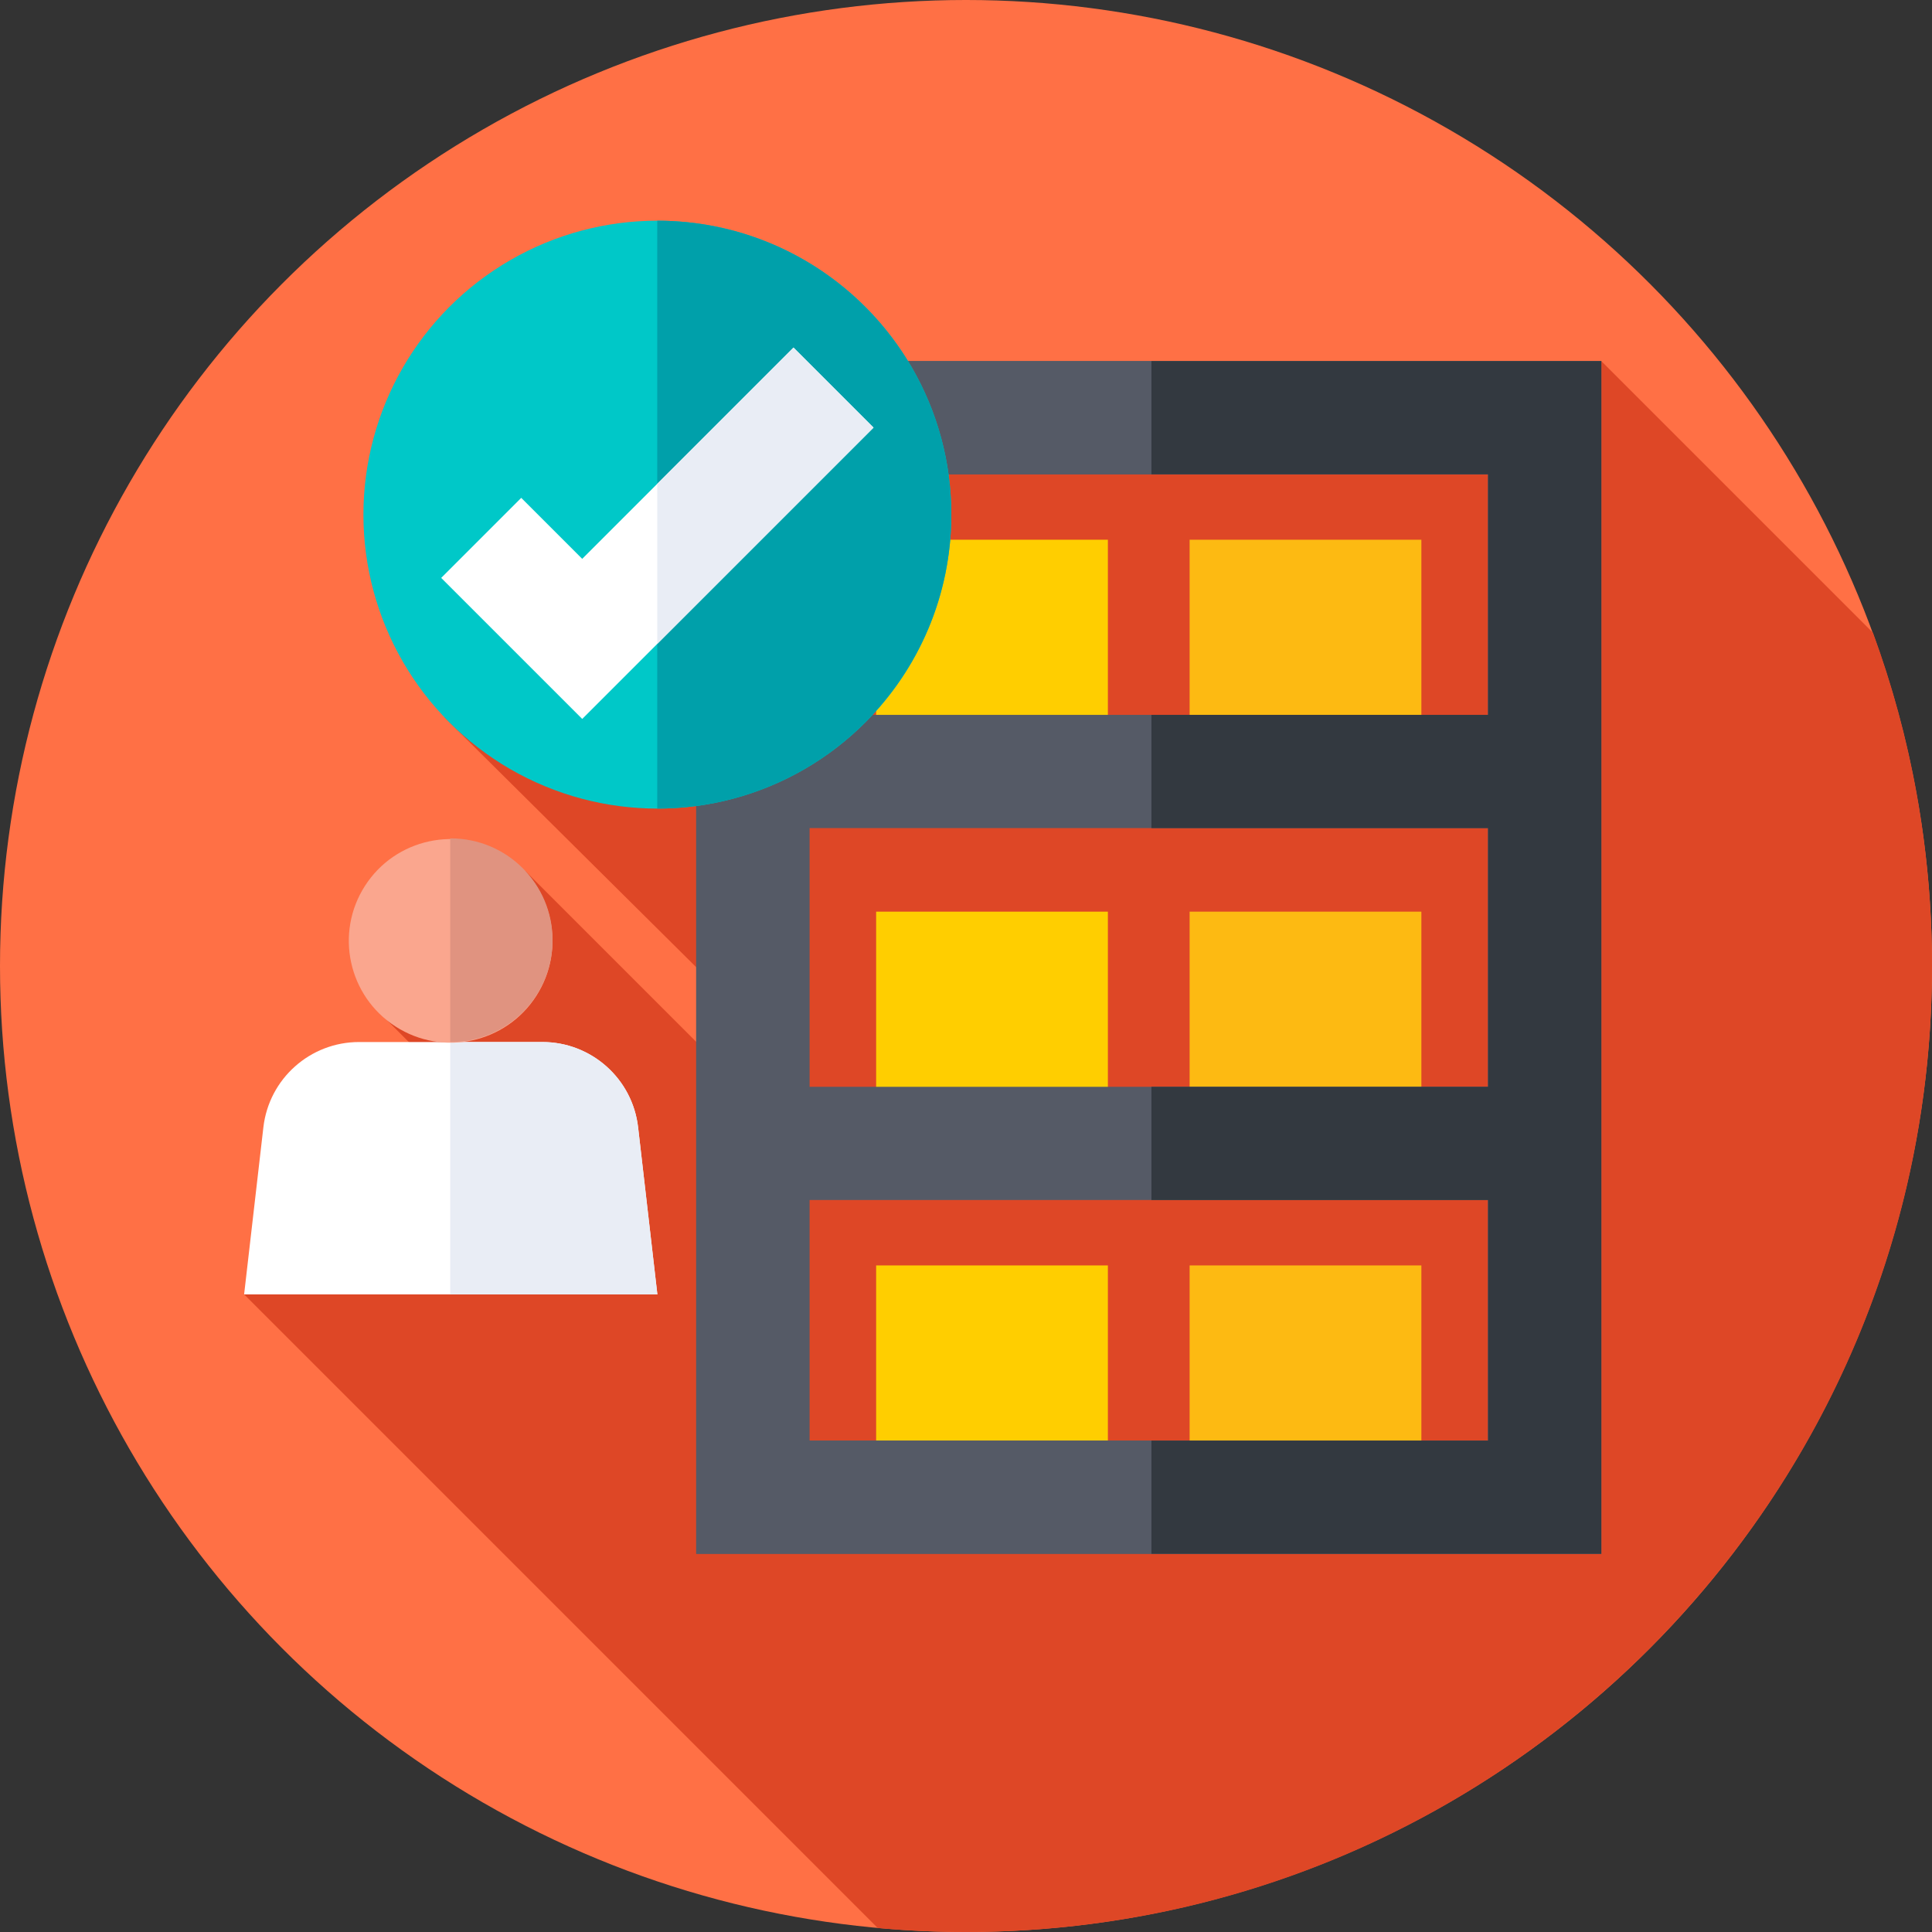
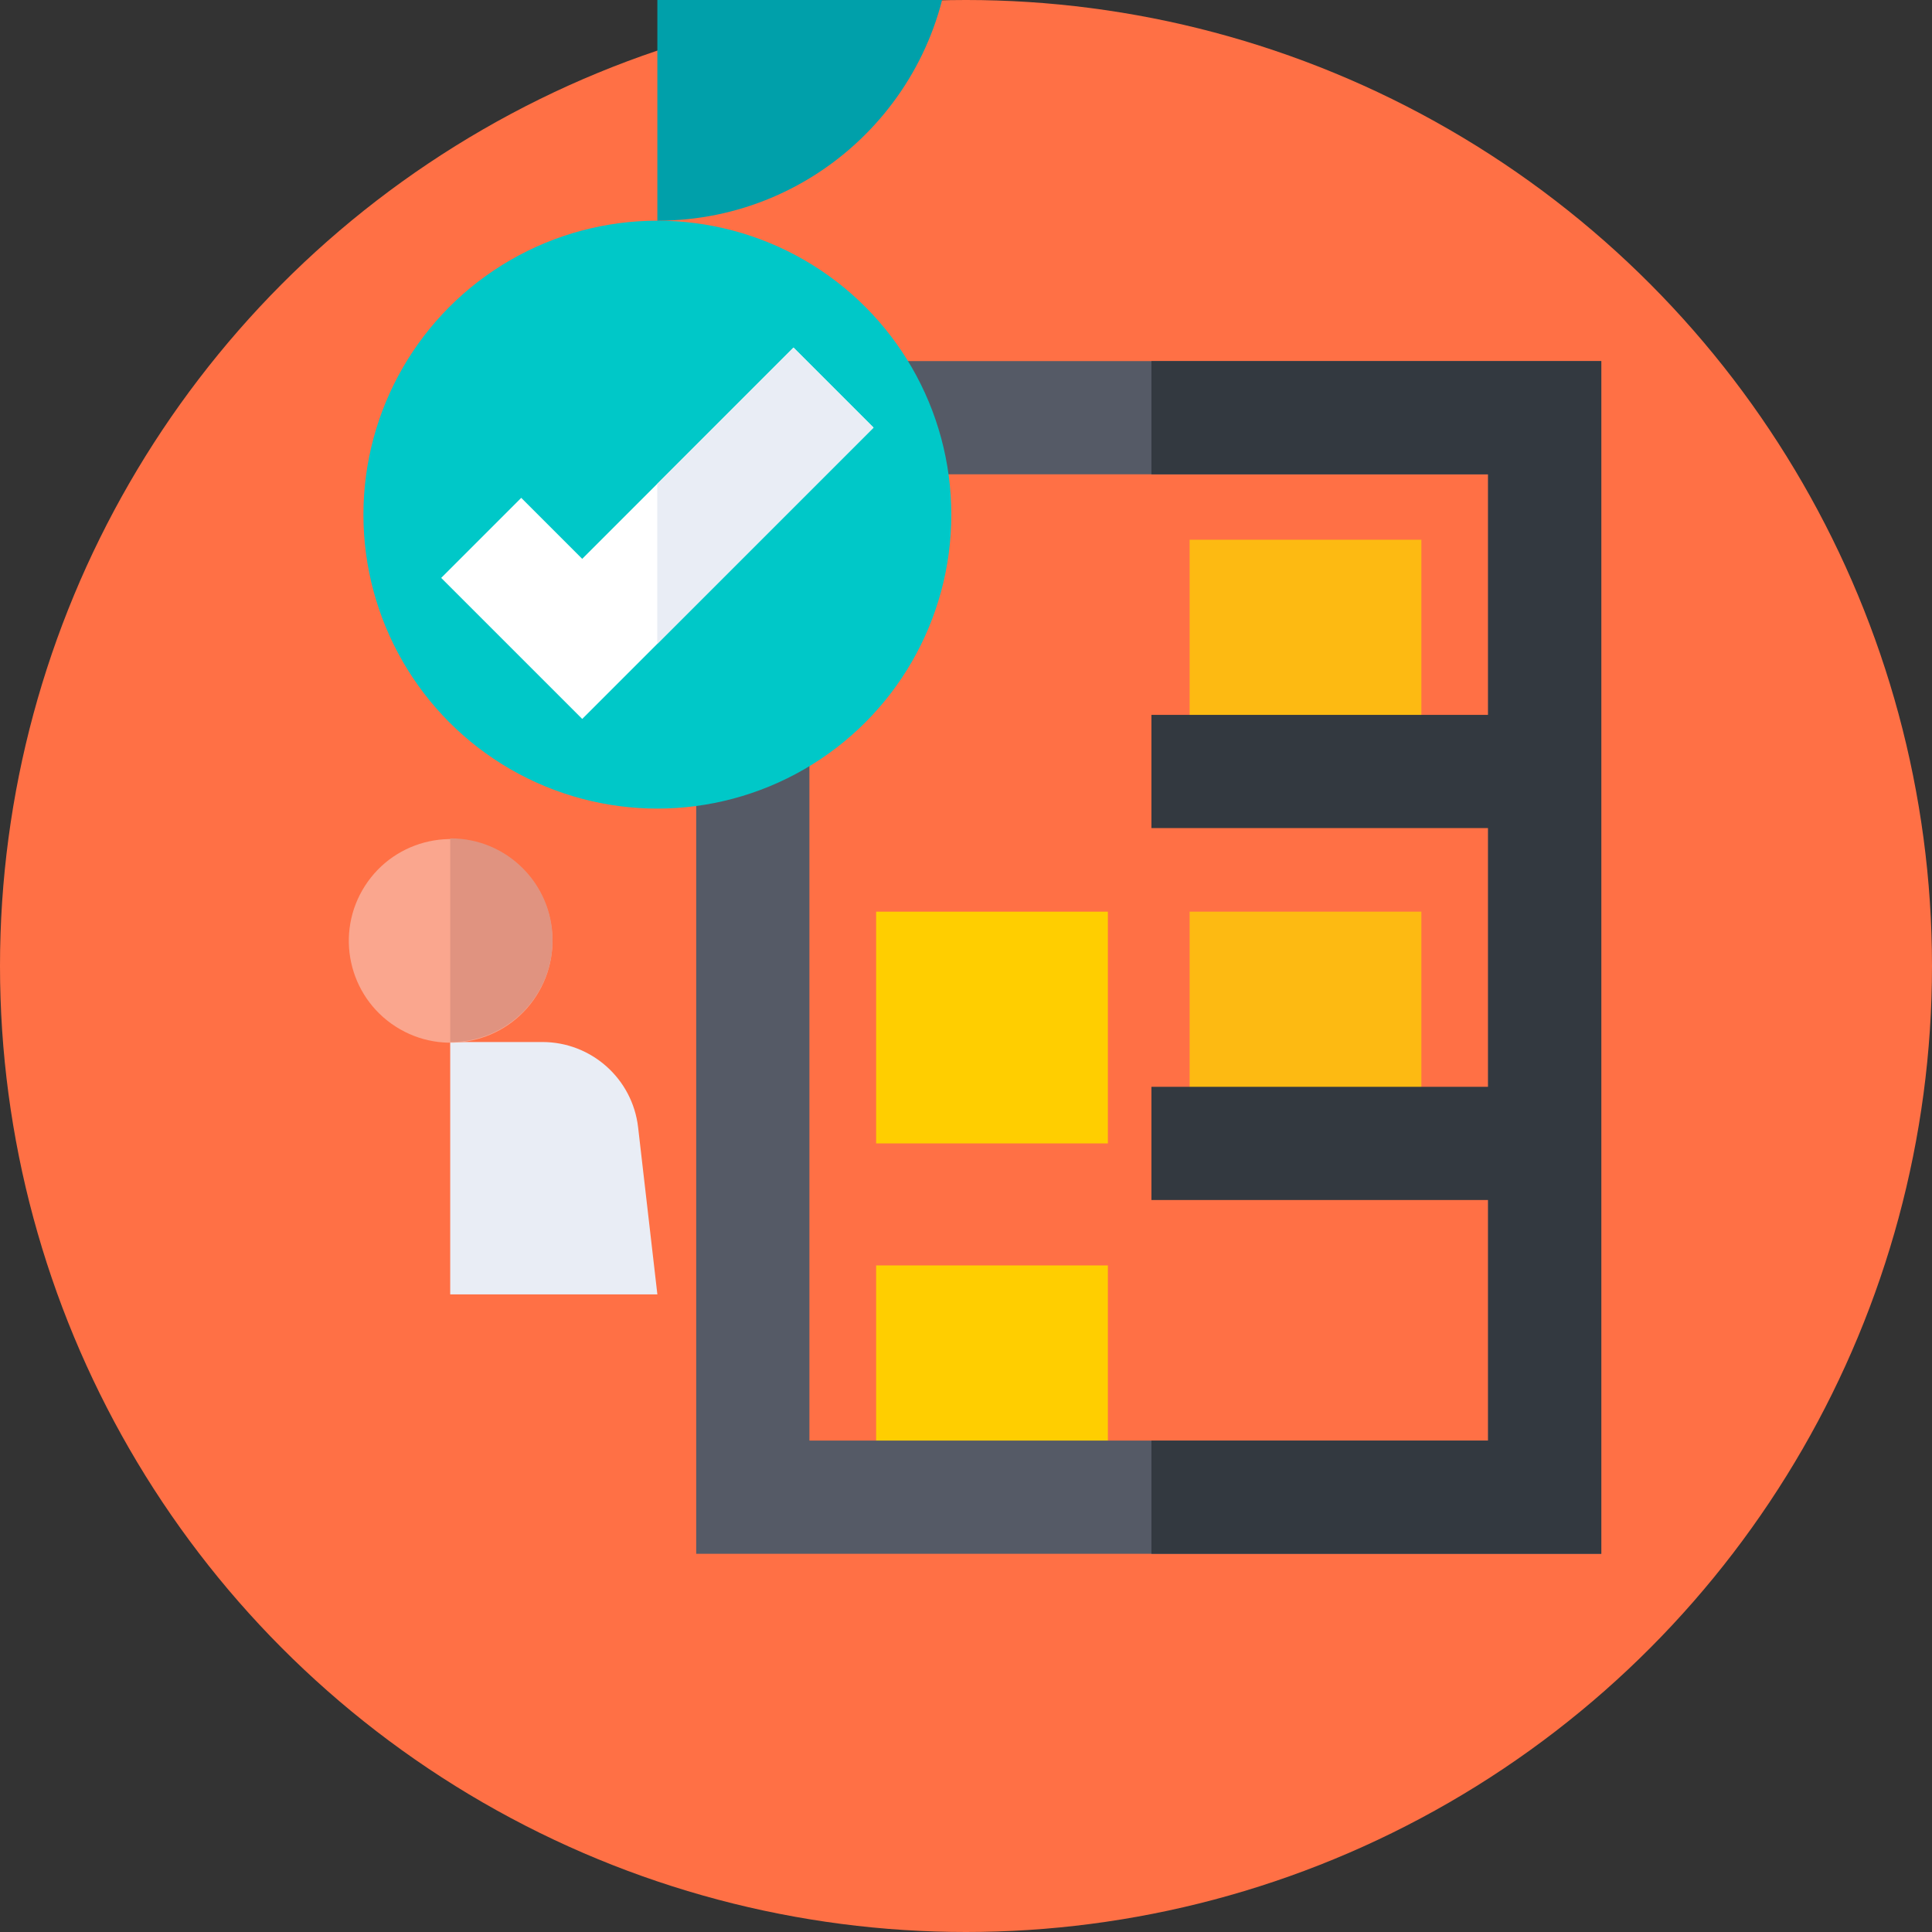
<svg xmlns="http://www.w3.org/2000/svg" id="Capa_1" enable-background="new 0 0 512 512" height="512" viewBox="0 0 512 512" width="512">
  <rect x="0" y="0" width="512" height="512" fill="#333333" stroke="none" />
  <g>
    <g>
      <g>
        <g>
          <g>
            <g>
              <g>
                <circle cx="256" cy="256" fill="#ff7045" r="256" />
              </g>
            </g>
          </g>
        </g>
      </g>
    </g>
-     <path d="m512 256c0-31.035-5.523-60.78-15.639-88.307l-71.998-71.998-168.363 22.542-22.684-32.59-115.521 104.457 85.185 84.551-13.847 6.067-49.866-49.866-39.93 36.288 34.281 34.281-68.923 41.601 167.921 167.92c7.701.698 15.501 1.054 23.384 1.054 141.385 0 256-114.615 256-256z" fill="#de4726" />
    <g>
      <g>
        <g>
          <g>
-             <path d="m174.209 343.025h-109.515l5.104-44.272c1.485-12.883 12.393-22.605 25.361-22.605h48.586c12.968 0 23.876 9.722 25.361 22.605z" fill="#fff" />
-           </g>
+             </g>
        </g>
      </g>
      <g>
        <g>
          <g>
            <path d="m169.105 298.753c-1.485-12.883-12.393-22.605-25.361-22.605h-24.434v66.877h54.899z" fill="#e9edf5" />
          </g>
        </g>
      </g>
      <g>
        <g>
          <g>
            <ellipse cx="119.451" cy="249.165" fill="#faa68e" rx="26.983" ry="26.983" transform="matrix(.541 -.841 .841 .541 -154.747 215.004)" />
          </g>
        </g>
      </g>
      <g>
        <g>
          <g>
            <path d="m119.451 222.182c-.047 0-.094.003-.142.003v53.959c.047 0 .094.003.142.003 14.902 0 26.983-12.081 26.983-26.983s-12.08-26.982-26.983-26.982z" fill="#e09380" />
          </g>
        </g>
      </g>
    </g>
    <g>
      <g>
        <g>
-           <path d="m232.185 143.032h61.417v61.417h-61.417z" fill="#ffce00" />
-         </g>
+           </g>
      </g>
      <g>
        <g>
          <path d="m315.261 143.032h61.418v61.417h-61.418z" fill="#fdba12" />
        </g>
      </g>
    </g>
    <g>
      <g>
        <g>
          <path d="m232.185 241.598h61.417v61.417h-61.417z" fill="#ffce00" />
        </g>
      </g>
      <g>
        <g>
          <path d="m315.261 241.598h61.418v61.417h-61.418z" fill="#fdba12" />
        </g>
      </g>
    </g>
    <g>
      <g>
        <g>
          <path d="m232.185 335.353h61.417v61.417h-61.417z" fill="#ffce00" />
        </g>
      </g>
      <g>
        <g>
-           <path d="m315.261 335.353h61.418v61.417h-61.418z" fill="#fdba12" />
-         </g>
+           </g>
      </g>
    </g>
    <g>
      <g>
        <path d="m424.363 411.77h-239.862v-316.075h239.862zm-209.862-30h179.862v-256.075h-179.862z" fill="#555a66" />
      </g>
    </g>
    <g>
-       <path d="m184.501 95.695v316.075h239.862v-316.075zm209.862 30v63.754h-179.862v-63.754zm0 93.755v68.566h-179.862v-68.566zm-179.862 162.32v-63.754h179.862v63.754z" fill="#555a66" />
      <path d="m305.138 95.695v30h89.225v63.755h-89.225v30h89.225v68.566h-89.225v30h89.225v63.754h-89.225v30h119.225v-316.075z" fill="#333940" />
    </g>
    <g>
      <g>
        <g>
          <g>
            <g>
              <g>
                <g>
                  <circle cx="174.209" cy="136.385" fill="#00c8c8" r="77.899" />
                </g>
              </g>
            </g>
          </g>
        </g>
      </g>
    </g>
    <g>
      <g>
        <g>
          <g>
            <g>
              <g>
                <g>
-                   <path d="m174.209 58.487c-.01 0-.02 0-.03 0v155.796h.03c43.022 0 77.899-34.876 77.899-77.898-.001-43.022-34.877-77.898-77.899-77.898z" fill="#00a0aa" />
+                   <path d="m174.209 58.487c-.01 0-.02 0-.03 0h.03c43.022 0 77.899-34.876 77.899-77.898-.001-43.022-34.877-77.898-77.899-77.898z" fill="#00a0aa" />
                </g>
              </g>
            </g>
          </g>
        </g>
      </g>
    </g>
    <g>
      <g>
        <path d="m154.295 190.524-37.374-37.373 21.213-21.214 16.161 16.161 55.988-55.989 21.213 21.213z" fill="#fff" />
      </g>
    </g>
    <g>
      <g>
        <path d="m210.283 92.109-36.104 36.105v42.426l57.317-57.318z" fill="#e9edf5" />
      </g>
    </g>
  </g>
</svg>